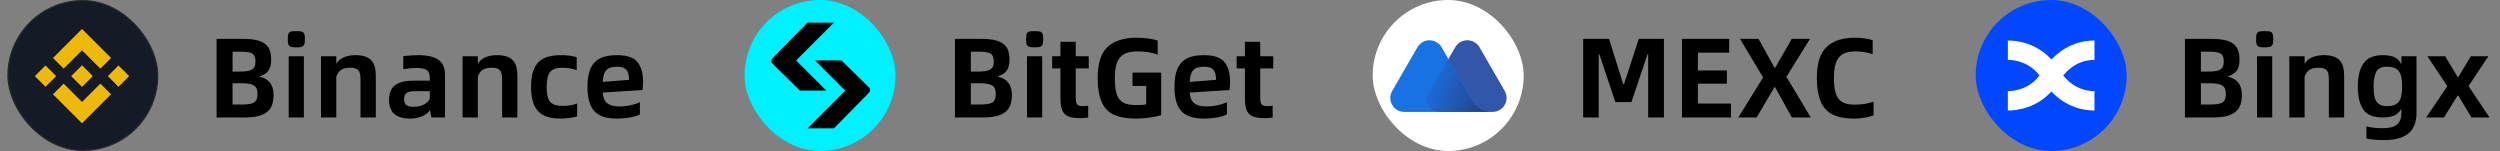
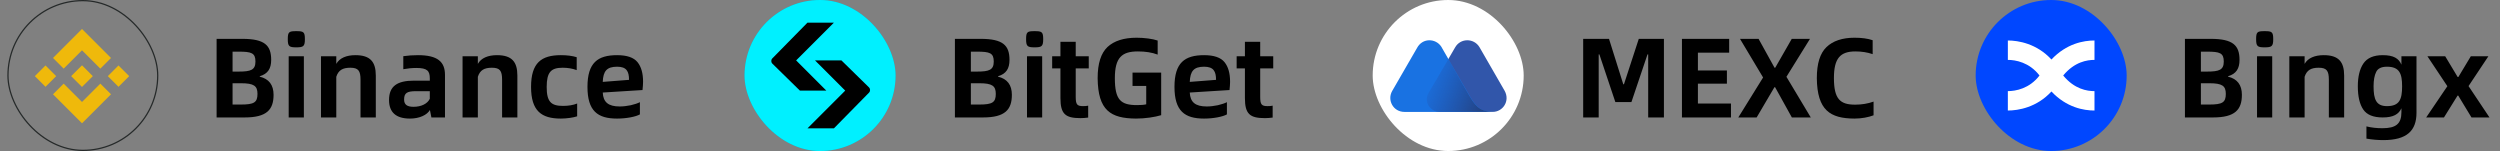
<svg xmlns="http://www.w3.org/2000/svg" width="298" height="18" viewBox="0 0 298 18" fill="none">
  <rect x="0" y="0" width="298" height="18" fill="#808080" stroke="none" />
-   <rect x="0.95" y="0.075" width="17.85" height="17.85" rx="8.925" fill="#151B26" />
  <rect x="0.95" y="0.075" width="17.85" height="17.85" rx="8.925" stroke="#252929" stroke-width="0.15" />
  <path d="M15.396 9.074L14.124 7.803L12.853 9.075L14.124 10.347L15.396 9.074Z" fill="#EFB90B" />
  <path d="M11.96 9.968L13.232 11.237L9.775 14.695L6.318 11.24L7.589 9.968L9.774 12.154L11.96 9.968Z" fill="#EFB90B" />
  <path d="M9.775 7.784L11.064 9.075L11.064 9.076L9.773 10.363L8.483 9.075L8.71 8.849L8.82 8.739L9.775 7.784Z" fill="#EFB90B" />
  <path d="M5.424 7.803L6.696 9.075L5.424 10.346L4.153 9.075L5.424 7.803Z" fill="#EFB90B" />
  <path d="M13.231 6.911L9.774 3.453L6.318 6.91L7.589 8.181L9.774 5.996L11.96 8.182L13.231 6.911Z" fill="#EFB90B" />
  <path d="M32.325 7.142C32.325 8.168 31.934 8.803 30.962 9.086V9.14C32.055 9.397 32.609 10.126 32.609 11.3C32.609 13.069 31.799 14 29.166 14H25.819V4.631H28.896C31.556 4.631 32.325 5.414 32.325 7.142ZM27.722 12.461H28.721C30.273 12.461 30.692 12.218 30.692 11.192C30.692 10.233 30.26 9.923 28.721 9.923H27.722V12.461ZM27.722 8.533H28.451C29.922 8.533 30.449 8.33 30.449 7.331C30.449 6.305 29.963 6.157 28.451 6.157H27.722V8.533ZM34.304 4.672C34.304 3.794 34.453 3.713 35.317 3.713C36.181 3.713 36.343 3.794 36.343 4.672C36.343 5.522 36.167 5.644 35.317 5.644C34.466 5.644 34.304 5.522 34.304 4.672ZM34.412 14V6.71H36.221V14H34.412ZM44.796 9.005V14H42.974V9.505C42.974 8.438 42.717 8.074 41.759 8.074C40.854 8.074 40.341 8.357 40.085 9.154V14H38.262V6.71H40.085V7.615C40.476 6.913 41.3 6.575 42.366 6.575C44.135 6.575 44.796 7.372 44.796 9.005ZM53.042 8.924V14H51.422L51.247 13.109C50.909 13.703 50.005 14.135 48.871 14.135C47.21 14.135 46.373 13.393 46.373 11.921C46.373 10.261 47.359 9.613 49.343 9.613H51.233V9.356C51.233 8.452 50.936 8.101 49.627 8.101C49.114 8.101 48.601 8.155 48.074 8.249V6.697C48.628 6.616 49.222 6.575 49.829 6.575C52.151 6.575 53.042 7.358 53.042 8.924ZM49.289 12.731C50.221 12.731 50.95 12.367 51.233 11.773V10.868H49.6C48.533 10.868 48.169 11.07 48.169 11.867C48.169 12.461 48.52 12.731 49.289 12.731ZM61.671 9.005V14H59.849V9.505C59.849 8.438 59.592 8.074 58.634 8.074C57.729 8.074 57.216 8.357 56.96 9.154V14H55.137V6.71H56.96V7.615C57.351 6.913 58.175 6.575 59.241 6.575C61.01 6.575 61.671 7.372 61.671 9.005ZM63.302 10.355C63.302 7.48 64.544 6.575 66.853 6.575C67.582 6.575 68.216 6.656 68.743 6.818V8.357C68.23 8.168 67.676 8.074 67.069 8.074C65.692 8.074 65.165 8.587 65.165 10.368C65.165 12.137 65.692 12.623 67.109 12.623C67.757 12.623 68.324 12.528 68.797 12.339V13.865C68.365 14.014 67.541 14.135 66.853 14.135C64.544 14.135 63.302 13.23 63.302 10.355ZM76.587 10.733L71.848 11.03C71.902 12.178 72.51 12.691 73.873 12.691C74.292 12.691 74.737 12.636 75.196 12.542C75.655 12.434 76.02 12.312 76.276 12.178V13.636C75.804 13.905 74.697 14.135 73.549 14.135C71.241 14.135 70.026 13.23 70.026 10.355C70.026 7.48 71.241 6.575 73.563 6.575C74.737 6.575 75.547 6.859 75.993 7.412C76.438 7.966 76.654 8.735 76.654 9.748C76.654 10.018 76.627 10.341 76.587 10.733ZM71.848 9.761L74.98 9.518C74.98 8.506 74.683 7.952 73.563 7.952C72.321 7.952 71.902 8.479 71.848 9.761Z" fill="black" />
  <rect x="88.75" width="18" height="18" rx="9" fill="#1DA2B4" />
  <rect x="88.75" width="18" height="18" rx="9" fill="#00F0FF" />
  <path fill-rule="evenodd" clip-rule="evenodd" d="M99.399 2.701H96.249L92.066 6.955C91.891 7.132 91.894 7.418 92.072 7.592L95.349 10.801H98.499L94.899 7.201L99.399 2.701ZM96.25 15.301L99.4 15.301L103.583 11.048C103.758 10.87 103.755 10.585 103.577 10.411L100.3 7.201L97.15 7.201L100.75 10.801L96.25 15.301Z" fill="black" />
  <path d="M120.332 7.142C120.332 8.168 119.94 8.803 118.968 9.086V9.14C120.062 9.397 120.615 10.126 120.615 11.3C120.615 13.069 119.805 14 117.173 14H113.825V4.631H116.903C119.562 4.631 120.332 5.414 120.332 7.142ZM115.728 12.461H116.727C118.28 12.461 118.698 12.218 118.698 11.192C118.698 10.233 118.266 9.923 116.727 9.923H115.728V12.461ZM115.728 8.533H116.457C117.929 8.533 118.455 8.33 118.455 7.331C118.455 6.305 117.969 6.157 116.457 6.157H115.728V8.533ZM122.311 4.672C122.311 3.794 122.459 3.713 123.323 3.713C124.187 3.713 124.349 3.794 124.349 4.672C124.349 5.522 124.173 5.644 123.323 5.644C122.473 5.644 122.311 5.522 122.311 4.672ZM122.419 14V6.71H124.227V14H122.419ZM129.09 12.65C129.333 12.65 129.536 12.636 129.711 12.596V14.014C129.401 14.054 129.09 14.081 128.793 14.081C126.998 14.081 126.404 13.595 126.404 11.691V8.155H125.418V6.71H126.404V4.982H128.226V6.71H129.779V8.155H128.226V11.543C128.226 12.434 128.375 12.65 129.09 12.65ZM130.839 9.316C130.839 7.574 131.23 6.346 132.013 5.603C132.81 4.861 133.971 4.496 135.496 4.496C136.374 4.496 137.44 4.631 137.994 4.834V6.508C137.319 6.251 136.536 6.13 135.631 6.13C133.741 6.13 132.891 6.845 132.891 9.316C132.891 11.908 133.579 12.528 135.537 12.528C135.982 12.528 136.347 12.502 136.63 12.434V10.247H134.997V8.654H138.412V13.73C137.656 13.96 136.495 14.135 135.402 14.135C132.391 14.108 130.879 13.177 130.839 9.316ZM146.558 10.733L141.82 11.03C141.874 12.178 142.481 12.691 143.845 12.691C144.263 12.691 144.709 12.636 145.168 12.542C145.627 12.434 145.991 12.312 146.248 12.178V13.636C145.775 13.905 144.668 14.135 143.521 14.135C141.212 14.135 139.997 13.23 139.997 10.355C139.997 7.48 141.212 6.575 143.534 6.575C144.709 6.575 145.519 6.859 145.964 7.412C146.41 7.966 146.626 8.735 146.626 9.748C146.626 10.018 146.599 10.341 146.558 10.733ZM141.82 9.761L144.952 9.518C144.952 8.506 144.655 7.952 143.534 7.952C142.292 7.952 141.874 8.479 141.82 9.761ZM151.08 12.65C151.323 12.65 151.526 12.636 151.701 12.596V14.014C151.391 14.054 151.08 14.081 150.783 14.081C148.988 14.081 148.394 13.595 148.394 11.691V8.155H147.408V6.71H148.394V4.982H150.216V6.71H151.769V8.155H150.216V11.543C150.216 12.434 150.365 12.65 151.08 12.65Z" fill="black" />
  <rect x="163.624" width="18" height="18" rx="9" fill="white" />
  <path d="M179.36 10.837L176.35 5.616C175.69 4.527 174.081 4.516 173.444 5.662L170.283 11.091C169.693 12.087 170.422 13.337 171.603 13.337H177.936C179.128 13.337 180.02 12.052 179.36 10.837Z" fill="#3156AA" />
  <path d="M175.079 11.244L174.894 10.92C174.72 10.619 174.338 9.97 174.338 9.97L171.791 5.548C171.131 4.564 169.568 4.483 168.908 5.722L165.945 10.85C165.331 11.927 166.06 13.328 167.392 13.339H173.69H176.376H177.973C176.341 13.351 175.82 12.506 175.079 11.244Z" fill="#1972E2" />
  <path d="M175.03 11.219L174.845 10.894C174.671 10.593 174.289 9.945 174.289 9.945L172.645 7.051L170.283 11.08C169.693 12.075 170.422 13.325 171.603 13.325H173.629H176.315H177.924C176.28 13.314 175.771 12.48 175.03 11.219Z" fill="url(#paint0_linear_4718_18176)" />
  <path d="M188.715 4.631H191.793L193.494 10.044H193.575L195.343 4.631H198.34V14H196.464V6.481H196.383L194.466 12.164H192.549L190.645 6.481H190.564V14H188.715V4.631ZM206.333 12.339V14H200.488V4.631H206.117V6.278H202.391V8.398H205.847V9.977H202.391V12.339H206.333ZM210.161 9.235L207.407 4.631H209.621L211.525 8.074H211.606L213.577 4.631H215.75L212.942 9.154L215.845 14H213.59L211.592 10.396H211.511L209.392 14H207.205L210.161 9.235ZM216.566 9.316C216.566 7.588 216.944 6.359 217.713 5.617C218.483 4.874 219.603 4.496 221.061 4.496C221.912 4.496 222.627 4.591 223.221 4.793V6.454C222.6 6.238 221.912 6.13 221.169 6.13C219.374 6.13 218.604 6.926 218.604 9.302C218.604 11.813 219.347 12.475 221.129 12.475C221.925 12.475 222.654 12.353 223.329 12.11V13.743C222.735 13.973 221.912 14.135 221.048 14.135C218.159 14.121 216.606 13.149 216.566 9.316Z" fill="black" />
  <rect x="235.499" width="18" height="18" rx="9" fill="#0047FF" />
  <path fill-rule="evenodd" clip-rule="evenodd" d="M244.53 7.094C242.791 5.194 240.572 4.826 239.336 4.826V7.139C240.249 7.139 241.899 7.424 243.109 9C241.899 10.578 240.249 10.862 239.335 10.862V13.175C240.573 13.175 242.791 12.806 244.53 10.906C246.33 12.818 248.381 13.175 249.663 13.175V10.862C248.788 10.862 247.283 10.639 245.934 9C247.283 7.361 248.793 7.139 249.663 7.139V4.826C248.381 4.826 246.33 5.183 244.53 7.094Z" fill="white" />
  <path d="M266.951 7.142C266.951 8.168 266.559 8.803 265.587 9.086V9.14C266.681 9.397 267.234 10.126 267.234 11.3C267.234 13.069 266.424 14 263.792 14H260.444V4.631H263.522C266.181 4.631 266.951 5.414 266.951 7.142ZM262.347 12.461H263.346C264.899 12.461 265.317 12.218 265.317 11.192C265.317 10.233 264.885 9.923 263.346 9.923H262.347V12.461ZM262.347 8.533H263.076C264.548 8.533 265.074 8.33 265.074 7.331C265.074 6.305 264.588 6.157 263.076 6.157H262.347V8.533ZM268.93 4.672C268.93 3.794 269.078 3.713 269.942 3.713C270.806 3.713 270.968 3.794 270.968 4.672C270.968 5.522 270.793 5.644 269.942 5.644C269.092 5.644 268.93 5.522 268.93 4.672ZM269.038 14V6.71H270.847V14H269.038ZM279.422 9.005V14H277.599V9.505C277.599 8.438 277.343 8.074 276.384 8.074C275.48 8.074 274.967 8.357 274.71 9.154V14H272.888V6.71H274.71V7.615C275.102 6.913 275.925 6.575 276.992 6.575C278.76 6.575 279.422 7.372 279.422 9.005ZM284.104 16.7C283.456 16.7 282.781 16.646 282.079 16.524V15.066C282.673 15.215 283.307 15.283 283.982 15.283C285.589 15.283 286.25 14.77 286.25 13.366V12.906C285.926 13.622 285.278 14 284.023 14C282.902 14 282.133 13.69 281.701 13.055C281.269 12.421 281.053 11.502 281.053 10.287C281.053 9.14 281.269 8.236 281.714 7.574C282.16 6.913 282.929 6.575 284.023 6.575C285.319 6.575 285.94 6.967 286.25 7.709V6.71H288.046V13.447C288.046 15.566 286.912 16.7 284.104 16.7ZM284.522 12.65C286.007 12.65 286.331 11.867 286.331 10.287C286.331 8.749 286.007 7.952 284.522 7.952C283.874 7.952 283.442 8.155 283.24 8.573C283.037 8.978 282.929 9.545 282.929 10.287C282.929 11.84 283.24 12.65 284.522 12.65ZM291.726 10.274L289.35 6.71H291.469L292.954 9.181H293.035L294.52 6.71H296.613L294.25 10.261L296.748 14H294.601L293.022 11.395H292.941L291.321 14H289.201L291.726 10.274Z" fill="black" />
  <defs>
    <linearGradient id="paint0_linear_4718_18176" x1="169.443" y1="9.249" x2="176.759" y2="11.953" gradientUnits="userSpaceOnUse">
      <stop stop-color="#264CA2" stop-opacity="0" />
      <stop offset="1" stop-color="#234588" />
    </linearGradient>
  </defs>
</svg>